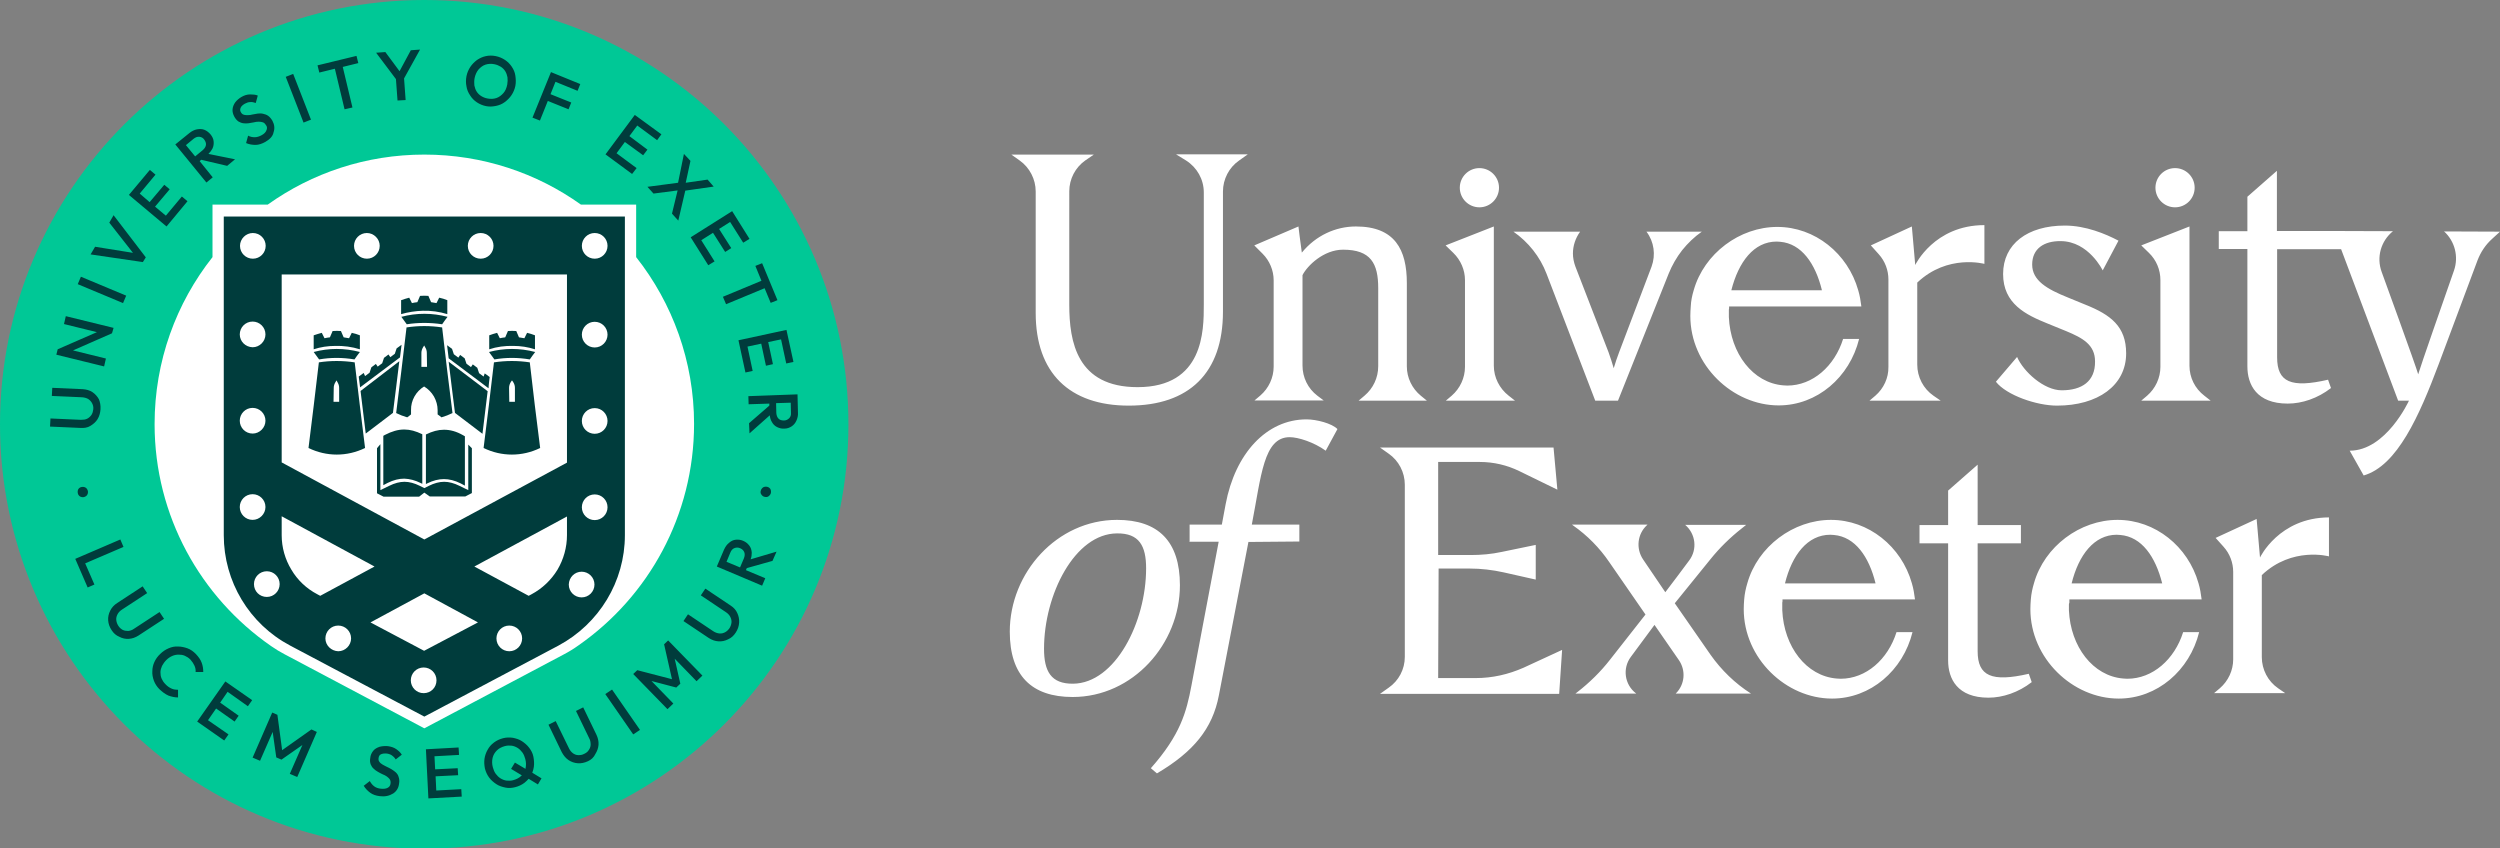
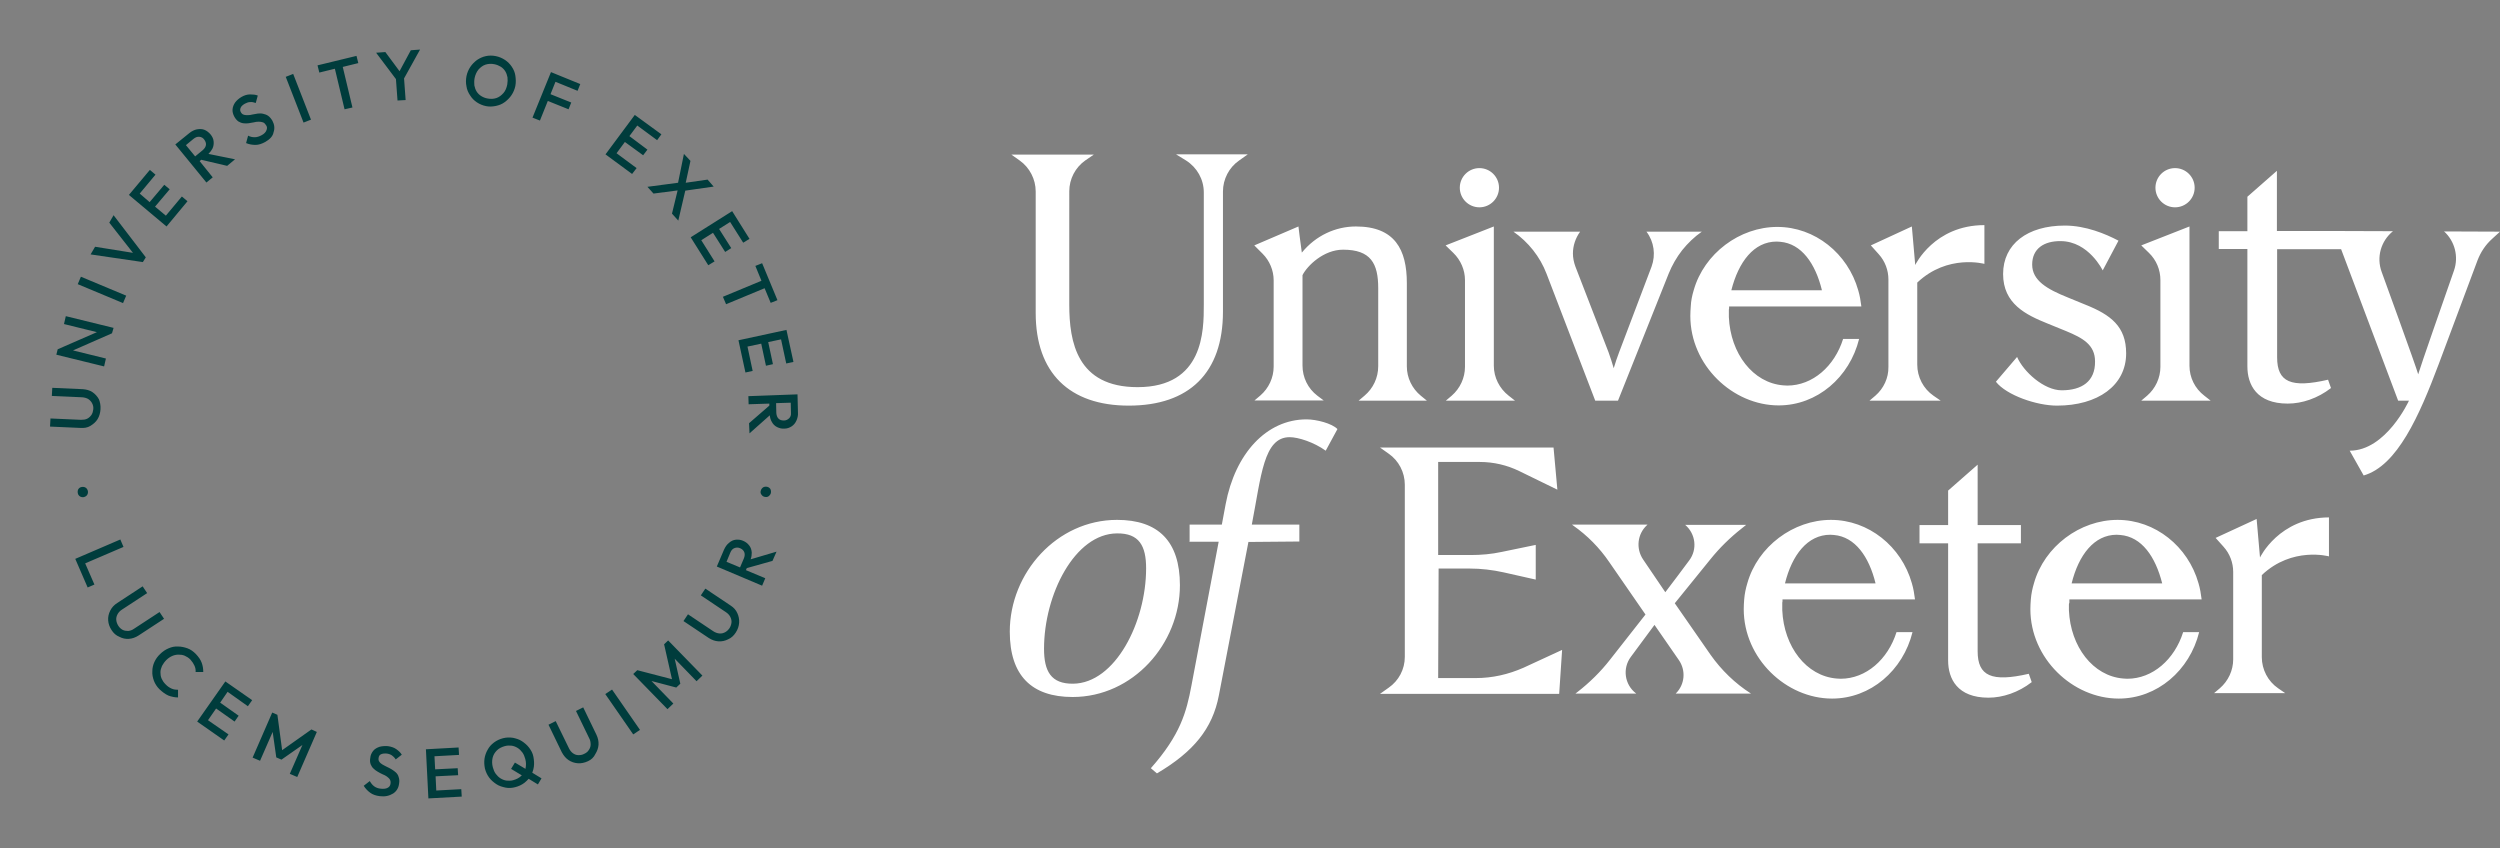
<svg xmlns="http://www.w3.org/2000/svg" version="1.1" id="Layer_1" x="0px" y="0px" viewBox="0 0 1109.4 376.5" style="enable-background:new 0 0 1109.4 376.5;" xml:space="preserve">
  <rect x="0" y="0" width="1109.4" height="376.5" fill="#808080" stroke="none" />
  <style type="text/css">
	.st0{fill:#00C896;}
	.st1{fill:#FFFFFF;}
	.st2{fill:#003C3C;}
</style>
  <g>
    <g>
-       <path class="st0" d="M376.5,188.3c0,104-84.3,188.3-188.3,188.3S0,292.2,0,188.3S84.3,0,188.3,0S376.5,84.3,376.5,188.3" />
-       <path class="st1" d="M282.3,114.1V90.8h-24.5c-19.6-14-43.6-22.2-69.5-22.2s-49.9,8.2-69.5,22.2H94.3v23.3    c-16.1,20.4-25.7,46.1-25.7,74.1c0,40.8,20.5,76.9,51.7,98.5c0,0,0,0,0,0c2,1.4,4,2.6,6.1,3.7l61.9,32.8l61.9-32.8    c2.3-1.2,4.4-2.5,6.5-4c0,0,0,0,0,0c31-21.6,51.3-57.6,51.3-98.3C308,160.3,298.4,134.5,282.3,114.1" />
-       <path class="st2" d="M277.3,237.5V96.1h-178v141.4c0,20.5,11.3,39.4,29.5,49l59.5,31.5l59.5-31.5    C265.9,276.8,277.3,258,277.3,237.5 M220.3,283.3c0-3.1,2.5-5.7,5.7-5.7c3.1,0,5.7,2.5,5.7,5.7c0,3.1-2.5,5.7-5.7,5.7    C222.9,289,220.3,286.5,220.3,283.3 M182.3,301.9c0-3.1,2.5-5.7,5.7-5.7c3.1,0,5.7,2.5,5.7,5.7s-2.5,5.7-5.7,5.7    C184.8,307.6,182.3,305,182.3,301.9 M164.4,276.2l23.9-12.9l23.8,12.9l-23.9,12.6L164.4,276.2z M144.4,283.3    c0-3.1,2.5-5.7,5.7-5.7c3.1,0,5.7,2.5,5.7,5.7c0,3.1-2.6,5.7-5.7,5.7C147,288.9,144.4,286.4,144.4,283.3 M125,229.1l41.2,22.3    l-24.1,13l-1.3-0.7c-4.8-2.5-8.8-6.3-11.5-10.9c-2.8-4.6-4.3-9.9-4.3-15.3L125,229.1L125,229.1z M106.4,225c0-3.1,2.5-5.7,5.7-5.7    c3.1,0,5.7,2.5,5.7,5.7c0,3.1-2.6,5.7-5.7,5.7C108.9,230.7,106.4,228.1,106.4,225 M106.4,186.7c0-3.1,2.5-5.7,5.7-5.7    c3.1,0,5.7,2.5,5.7,5.7c0,3.1-2.6,5.7-5.7,5.7C108.9,192.4,106.4,189.8,106.4,186.7 M106.4,148.4c0-3.1,2.5-5.7,5.7-5.7    c3.1,0,5.7,2.5,5.7,5.7c0,3.1-2.6,5.7-5.7,5.7C108.9,154,106.4,151.5,106.4,148.4 M117.9,109.1c0,3.1-2.5,5.7-5.7,5.7    c-3.1,0-5.7-2.5-5.7-5.7c0-3.1,2.6-5.7,5.7-5.7C115.4,103.4,117.9,106,117.9,109.1 M124.1,259.2c0,3.1-2.5,5.7-5.7,5.7    s-5.7-2.5-5.7-5.7c0-3.1,2.5-5.7,5.7-5.7C121.6,253.5,124.1,256.1,124.1,259.2 M168.5,109.1c0,3.1-2.5,5.7-5.7,5.7    c-3.1,0-5.7-2.5-5.7-5.7c0-3.1,2.5-5.7,5.7-5.7C165.9,103.4,168.5,106,168.5,109.1 M219,109.1c0,3.1-2.5,5.7-5.7,5.7    c-3.1,0-5.7-2.5-5.7-5.7c0-3.1,2.5-5.7,5.7-5.7C216.5,103.4,219,106,219,109.1 M251.6,205.3l-63.3,34.1L125,205.2v-83.4h126.6    V205.3z M251.6,237.5c0,5.4-1.5,10.7-4.2,15.3c-2.8,4.6-6.8,8.4-11.5,10.9l-1.3,0.7l-24.1-13l41.1-22.2L251.6,237.5L251.6,237.5z     M258.1,253.7c3.1,0,5.7,2.5,5.7,5.7c0,3.1-2.5,5.7-5.7,5.7c-3.1,0-5.7-2.5-5.7-5.7C252.5,256.2,255,253.7,258.1,253.7     M269.6,109.1c0,3.1-2.5,5.7-5.7,5.7c-3.1,0-5.7-2.5-5.7-5.7c0-3.1,2.5-5.7,5.7-5.7S269.6,106,269.6,109.1 M269.6,148.5    c0,3.1-2.5,5.7-5.7,5.7c-3.1,0-5.7-2.5-5.7-5.7c0-3.1,2.5-5.7,5.7-5.7S269.6,145.4,269.6,148.5 M269.6,186.8    c0,3.1-2.5,5.7-5.7,5.7c-3.1,0-5.7-2.5-5.7-5.7c0-3.1,2.5-5.7,5.7-5.7S269.6,183.7,269.6,186.8 M269.6,225.1    c0,3.1-2.5,5.7-5.7,5.7c-3.1,0-5.7-2.5-5.7-5.7c0-3.1,2.5-5.7,5.7-5.7S269.6,222,269.6,225.1 M188.3,218.6l2.4,1.7h15.8l2.9-1.5    v-19.9l-1.6-1.6v20.2l-3.9-1.9c-2.4-1.2-4.7-1.8-6.8-1.8c-2.1,0-4.4,0.6-6.8,1.8l-2,1l-2-1c-2.4-1.2-4.7-1.8-6.8-1.8    c-2.1,0-4.4,0.6-6.8,1.8l-3.9,1.9v-20.4l-1.5,1.8v20l2.9,1.5h15.8L188.3,218.6z M202,183.3l12.1,9.2c0.8-6.5,1.6-12.9,2.3-18.9    l-17.3-13.1c0.9,7.3,1.8,15,2.8,22.7L202,183.3z M219.2,160.8c-1.5,12.7-3,25.4-4.6,38c8,3.9,17.1,3.9,25.1,0    c-1.6-12.7-3.2-25.3-4.6-38C229.8,160,224.5,160,219.2,160.8 M225.9,172.1c0-0.9,0.3-1.8,0.8-2.6c0.2-0.3,0.3-0.4,0.5-0.7    c0.2,0.3,0.3,0.4,0.5,0.7c0.5,0.8,0.8,1.6,0.8,2.6v6.2c-0.8,0-1.6,0-2.5,0L225.9,172.1L225.9,172.1z M235.1,159.5    c0.8-1.1,1.5-2.2,2.4-3.3c-6.8-1.8-13.8-1.8-20.5,0c0.8,1.1,1.6,2.2,2.4,3.3C224.5,158.6,229.8,158.6,235.1,159.5 M227.8,153.5    c3.2,0,6.5,0.5,9.6,1.5v-6.2c-1.2-0.5-2.3-0.8-3.5-1.1c-0.4,0.8-0.8,1.6-1.2,2.4c-0.8-0.1-1.6-0.3-2.4-0.4    c-0.4-0.9-0.8-1.9-1.2-2.8c-1.2-0.1-2.5-0.1-3.7,0c-0.4,0.9-0.8,1.9-1.2,2.8c-0.8,0.1-1.6,0.2-2.4,0.4c-0.4-0.8-0.8-1.6-1.2-2.4    c-1.2,0.3-2.4,0.7-3.5,1.1v6.2C220.4,153.9,224.1,153.4,227.8,153.5 M217.3,167.3l-2.2-1.6l-0.5,1.4l-2-1.5l-0.8-2.4l-2-1.5    l-0.8,1.2l-2-1.5l-0.8-2.4l-2-1.5l-0.8,1.2l-2-1.5l-0.8-2.4l-2.2-1.6c0,0,0.5,4.2,0.7,5.8l17.7,13.3    C216.8,171.2,217.3,167.3,217.3,167.3 M196.2,143.9c0.8-1.1,1.5-2.2,2.4-3.3c-6.8-1.8-13.8-1.8-20.5,0c0.8,1.1,1.6,2.2,2.4,3.3    C185.6,143.1,190.9,143.1,196.2,143.9 M187.6,137.9c3.6-0.1,7.4,0.4,10.9,1.5v-6.2c-1.2-0.5-2.3-0.8-3.6-1.1    c-0.4,0.8-0.8,1.6-1.2,2.4c-0.8-0.1-1.6-0.3-2.4-0.4c-0.4-0.9-0.8-1.9-1.2-2.8c-1.2-0.1-2.4-0.1-3.7,0c-0.4,0.9-0.8,1.9-1.2,2.8    c-0.8,0.1-1.6,0.2-2.4,0.4c-0.4-0.8-0.8-1.6-1.2-2.4c-1.2,0.3-2.4,0.7-3.6,1.1v6.2C181.1,138.5,184.4,138,187.6,137.9 M178.2,153    l-2.2,1.6l-0.8,2.4l-2,1.5l-0.8-1.2l-2,1.5l-0.8,2.4l-2,1.5l-0.8-1.2l-2,1.5l-0.8,2.4l-2,1.5l-0.6-1.4l-2.2,1.6    c0,0,0.5,3.9,0.6,4.8l17.7-13.3C177.7,157.2,178.2,153,178.2,153 M157.3,159.5c0.8-1.1,1.5-2.2,2.4-3.3c-6.8-1.8-13.8-1.8-20.5,0    c0.8,1.1,1.6,2.2,2.4,3.3C146.7,158.6,152,158.6,157.3,159.5 M148.8,153.5c3.6-0.1,7.4,0.4,10.9,1.5v-6.2    c-1.2-0.5-2.3-0.8-3.6-1.1c-0.4,0.8-0.8,1.6-1.2,2.4c-0.8-0.1-1.6-0.3-2.4-0.4c-0.4-0.9-0.8-1.9-1.2-2.8c-1.2-0.1-2.4-0.1-3.7,0    c-0.4,0.9-0.8,1.9-1.2,2.8c-0.8,0.1-1.6,0.2-2.4,0.4c-0.4-0.8-0.8-1.6-1.2-2.4c-1.2,0.3-2.4,0.7-3.6,1.1v6.2    C142.2,154,145.5,153.5,148.8,153.5 M141.5,160.8c-1.5,12.7-3,25.4-4.6,38c8,3.9,17.1,3.9,25.1,0c-1.6-12.7-3.1-25.3-4.6-38    C152,160,146.7,160,141.5,160.8 M148.1,172.1c0-0.9,0.3-1.8,0.8-2.6c0.2-0.3,0.3-0.4,0.4-0.7c0.2,0.3,0.3,0.4,0.4,0.7    c0.5,0.8,0.8,1.6,0.8,2.6v6.2c-0.8,0-1.6,0-2.5,0L148.1,172.1L148.1,172.1z M162.3,192.4l12.1-9.2l0-0.2c1-7.7,1.9-15.4,2.8-22.7    L160,173.5C160.7,179.6,161.5,186,162.3,192.4 M186.8,214.4l0.6,0.3v-22c-2.9-1.4-5.4-2.1-8-2.1c-2.8,0-5.5,0.8-8.6,2.4l-0.7,0.4    v21.9l1.9-1c2.6-1.3,5.1-1.9,7.4-1.9C181.8,212.5,184.2,213.1,186.8,214.4 M197,190.7c-2.6,0-5.1,0.7-8,2.1v22l0.6-0.3    c2.6-1.3,5.1-1.9,7.4-1.9s4.8,0.6,7.4,1.9l1.9,1v-21.9l-0.7-0.4C202.5,191.4,199.7,190.7,197,190.7 M188.2,171.5    c1.8,1.1,3.3,2.6,4.4,4.5c1,1.8,1.6,3.9,1.6,6v1.9c0.7,0.5,1,0.7,1.7,1.3c1.7-0.5,3.3-1.1,4.9-1.9c-1.6-12.7-3.2-25.4-4.6-38    c-5.3-0.8-10.6-0.8-15.8,0c-1.5,12.7-3,25.4-4.6,38c1.6,0.8,3.2,1.4,4.9,1.9c0.7-0.5,1-0.7,1.7-1.3V182    C182.3,177.7,184.6,173.7,188.2,171.5 M189.5,162.8c-0.8,0-1.6,0-2.5,0v-6.2c0-0.9,0.3-1.8,0.8-2.6c0.2-0.3,0.3-0.4,0.4-0.7    c0.2,0.3,0.3,0.4,0.4,0.7c0.5,0.7,0.8,1.6,0.8,2.6L189.5,162.8L189.5,162.8z" />
      <path class="st2" d="M342.1,218.7c-0.1,0.6-0.5,1.1-1,1.5s-1.1,0.4-1.7,0.3c-0.6-0.1-1.1-0.4-1.5-1c-0.4-0.5-0.5-1.1-0.3-1.7    c0.1-0.6,0.5-1.1,1-1.5c0.5-0.3,1.1-0.4,1.7-0.3c0.6,0.1,1.1,0.4,1.5,0.9C342.1,217.4,342.2,218,342.1,218.7 M322.4,249.3l1.7-4.1    c0.4-1,1-1.7,1.9-2c0.8-0.3,1.6-0.3,2.5,0.1c0.9,0.4,1.5,1,1.8,1.8c0.3,0.8,0.2,1.7-0.2,2.7l-1.7,4L322.4,249.3z M342.8,248.9    l1.8-4.1l-11.5,3.4c0.4-1,0.5-2,0.5-3c-0.1-1.2-0.4-2.2-1.1-3.1s-1.5-1.6-2.7-2.1c-1.1-0.5-2.2-0.6-3.3-0.5s-2.1,0.6-3,1.4    c-0.9,0.7-1.6,1.7-2.2,3l-3.2,7.5l20.1,8.5l1.4-3.3L331,253l0.4-0.9L342.8,248.9z M326.5,280.7c-0.9,1.4-2,2.4-3.4,3    c-1.4,0.7-2.8,1-4.3,0.9s-2.9-0.6-4.3-1.5l-11.2-7.5l2-3l11.2,7.5c0.9,0.6,1.8,0.9,2.7,1s1.7-0.1,2.5-0.5c0.8-0.4,1.4-1,2-1.8    c0.5-0.8,0.8-1.6,0.9-2.5c0.1-0.9-0.1-1.7-0.5-2.5c-0.4-0.8-1-1.5-1.9-2.1l-11.2-7.5l2-3l11.2,7.5c1.4,0.9,2.4,2,3,3.4    c0.6,1.3,0.9,2.7,0.8,4.2C327.9,277.9,327.4,279.3,326.5,280.7 M311.7,299.8l-15.2-15.6l-1.8,1.7l3.5,15.5l-15.4-4l-1.8,1.7    l15.2,15.6l2.6-2.5l-9.7-10l11,2.9l1.8-1.7l-2.5-11.1l9.7,10L311.7,299.8z M281,325.9l-12.4-17.9l3-2l12.4,17.9L281,325.9z     M260.9,337.8c-1.5,0.7-3,1-4.5,0.9c-1.5-0.1-2.9-0.6-4.1-1.4c-1.2-0.8-2.2-2-3-3.5l-5.9-12.2l3.2-1.6l5.9,12.1    c0.5,1,1.1,1.7,1.8,2.2c0.7,0.5,1.5,0.8,2.4,0.8s1.7-0.1,2.6-0.6c0.9-0.4,1.6-1,2-1.7c0.5-0.7,0.8-1.5,0.8-2.4    c0-0.9-0.1-1.8-0.6-2.7l-5.9-12.2l3.2-1.6l5.9,12.2c0.7,1.5,1,3,0.9,4.4c-0.1,1.5-0.6,2.8-1.4,4.1    C263.5,336.1,262.4,337.1,260.9,337.8 M231.3,344.3c-0.9,0.9-2.1,1.5-3.5,1.9c-1,0.3-2.1,0.3-3,0.2s-1.9-0.5-2.7-1    c-0.8-0.5-1.5-1.2-2.1-2c-0.6-0.8-1-1.8-1.3-2.9c-0.4-1.5-0.4-2.9-0.1-4.2s1-2.4,1.9-3.3c0.9-0.9,2.1-1.5,3.5-1.9    c1.1-0.3,2.1-0.3,3-0.2s1.9,0.5,2.7,1c0.8,0.5,1.5,1.2,2.1,2c0.6,0.8,1,1.8,1.3,2.9c0.4,1.5,0.4,2.9,0.1,4.2c0,0,0,0.1,0,0.2    l-4.7-2.8l-1.7,2.8l4.8,2.9C231.5,344.1,231.4,344.2,231.3,344.3 M240.3,345.4l-4.1-2.5c0.3-0.8,0.6-1.7,0.7-2.6    c0.2-1.5,0.1-2.9-0.2-4.5s-1-2.8-1.9-4c-0.9-1.2-2-2.1-3.2-2.9c-1.2-0.8-2.6-1.2-4-1.5c-1.4-0.2-2.9-0.2-4.4,0.2s-2.8,1-4,1.9    s-2.1,1.9-2.8,3.2c-0.7,1.2-1.2,2.6-1.4,4c-0.2,1.5-0.1,2.9,0.2,4.4c0.4,1.5,1,2.8,1.9,4c0.9,1.2,2,2.1,3.2,2.9    c1.2,0.8,2.6,1.2,4,1.5s2.9,0.2,4.4-0.2c1.5-0.4,2.8-1,4-1.9c0.7-0.5,1.3-1.2,1.9-1.8l4.1,2.5L240.3,345.4z M204.9,353.5l-0.2-3.3    l-11.1,0.6l-0.3-6.3l10-0.5l-0.2-3.1l-10,0.5l-0.3-5.8l10.9-0.6l-0.2-3.3l-14.5,0.8l1.1,21.8L204.9,353.5z M168.5,353.3    c-1.7-0.2-3.1-0.7-4.2-1.5c-1.1-0.8-2.1-1.8-2.9-3.1l2.7-2.1c0.5,0.9,1.1,1.7,1.9,2.3s1.8,1,3.1,1.1c1.2,0.1,2.2,0,2.9-0.4    c0.8-0.4,1.2-1,1.3-1.9c0.1-0.7,0-1.3-0.3-1.8c-0.3-0.5-0.8-0.9-1.3-1.3s-1.2-0.7-1.9-1s-1.4-0.7-2.1-1.1    c-0.7-0.4-1.3-0.8-1.9-1.4c-0.6-0.5-1-1.2-1.3-1.9c-0.3-0.8-0.4-1.7-0.2-2.8c0.1-1.3,0.6-2.3,1.3-3.2s1.7-1.4,2.8-1.8    c1.1-0.3,2.4-0.4,3.7-0.3c1.4,0.2,2.7,0.6,3.7,1.3s1.9,1.5,2.5,2.5l-2.7,2.1c-0.5-0.8-1.1-1.4-1.7-1.8c-0.6-0.4-1.4-0.7-2.2-0.8    c-1.1-0.1-1.9,0-2.6,0.3s-1,0.9-1.1,1.7c-0.1,0.7,0,1.2,0.4,1.7c0.3,0.5,0.8,0.8,1.4,1.2c0.6,0.3,1.2,0.7,1.9,1    c0.7,0.3,1.4,0.7,2.1,1.1c0.7,0.4,1.3,0.9,1.9,1.4c0.6,0.6,1,1.2,1.2,2c0.3,0.8,0.4,1.8,0.2,2.9c-0.2,1.9-1.1,3.4-2.6,4.4    C172.7,353.2,170.8,353.6,168.5,353.3 M138.2,323.7l-13,9.2l-2.1-15.7l-2.3-1l-8.7,20l3.3,1.4l5.6-12.8l1.6,11.3l2.3,1l9.3-6.5    l-5.6,12.8l3.3,1.4l8.7-20L138.2,323.7z M110,313.4l1.9-2.7l-11.9-8.3l-12.5,17.8l12,8.4l1.9-2.7l-9.1-6.3l3.6-5.2l8.2,5.8    l1.8-2.6l-8.2-5.8l3.3-4.8L110,313.4z M70.7,305.8c-1.1-1.1-1.9-2.4-2.4-3.7c-0.5-1.4-0.8-2.8-0.7-4.2c0-1.4,0.3-2.8,0.9-4.1    c0.6-1.3,1.4-2.5,2.6-3.6c1.1-1.1,2.3-1.9,3.7-2.5c1.4-0.6,2.7-0.9,4.2-0.8c1.4,0,2.8,0.3,4.2,0.8s2.6,1.4,3.7,2.5    c1.2,1.3,2.1,2.5,2.6,3.9c0.5,1.3,0.7,2.7,0.7,4.1l-3.4,0c0.1-1-0.1-1.9-0.5-2.8c-0.4-0.9-1-1.8-1.8-2.7c-0.8-0.8-1.6-1.3-2.5-1.7    s-1.8-0.5-2.8-0.5c-0.9,0-1.9,0.2-2.8,0.6c-0.9,0.4-1.8,1-2.6,1.8c-0.8,0.8-1.4,1.7-1.9,2.6c-0.4,0.9-0.7,1.9-0.7,2.8    c0,0.9,0.1,1.9,0.5,2.8s0.9,1.7,1.7,2.5c0.9,1,1.9,1.6,2.8,2c0.9,0.4,1.9,0.5,2.8,0.5l0,3.4c-1.4,0-2.8-0.3-4.2-0.8    C73.2,308,72,307,70.7,305.8 M49.5,279.6c-0.9-1.4-1.4-2.8-1.5-4.3s0.2-2.9,0.9-4.3c0.7-1.4,1.7-2.5,3.1-3.4l11.3-7.4l2,3    l-11.3,7.4c-0.9,0.6-1.5,1.3-1.9,2.1c-0.4,0.8-0.6,1.6-0.5,2.5c0.1,0.9,0.4,1.7,0.9,2.5c0.5,0.8,1.2,1.4,1.9,1.8    c0.8,0.4,1.6,0.5,2.5,0.5c0.9-0.1,1.8-0.4,2.6-1l11.3-7.4l2,3l-11.3,7.4c-1.4,0.9-2.8,1.4-4.3,1.5c-1.5,0.1-2.9-0.2-4.2-0.9    C51.5,282,50.4,281,49.5,279.6 M54.8,242.7l-1.4-3.3l-20,8.6l5.5,12.7l3-1.3l-4.1-9.4L54.8,242.7z M34.5,218.7    c-0.1-0.6,0-1.2,0.3-1.7c0.4-0.5,0.8-0.8,1.5-0.9c0.7-0.1,1.2,0,1.7,0.3c0.5,0.3,0.8,0.8,1,1.5c0.1,0.6,0,1.2-0.3,1.7    s-0.8,0.8-1.5,1c-0.6,0.1-1.2,0-1.7-0.3C34.9,219.9,34.6,219.4,34.5,218.7 M350.2,185.6c-0.6,0.6-1.4,1-2.3,1    c-1,0-1.8-0.2-2.4-0.8s-0.9-1.4-1-2.5l-0.1-4.4l6.5-0.2l0.1,4.4C351.1,184.2,350.8,185,350.2,185.6 M353.9,175l-21.8,0.8l0.1,3.6    l9.2-0.3l0,0.9l-9,7.8l0.2,4.5l9-8c0.1,1.1,0.4,2.1,0.9,2.9c0.5,1,1.3,1.8,2.3,2.3c1,0.5,2.1,0.8,3.3,0.7c1.2,0,2.3-0.4,3.2-1    c0.9-0.6,1.6-1.4,2.1-2.5c0.5-1.1,0.8-2.3,0.7-3.6L353.9,175z M331.7,153.8l6.1-1.3l2.1,9.8l3.1-0.7l-2.1-9.8l5.7-1.2l2.3,10.7    l3.2-0.7l-3.1-14.2l-21.3,4.6l3.1,14.3l3.2-0.7L331.7,153.8z M342,134.4l3-1.2l-6.8-16.4l-3,1.2l2.7,6.6l-17.1,7.1l1.4,3.3    l17.1-7.1L342,134.4z M316.4,103.3l5.4,8.5l2.7-1.7l-5.4-8.5l4.9-3.1l5.8,9.2l2.8-1.7l-7.7-12.3l-18.4,11.6l7.8,12.4l2.8-1.7    l-5.9-9.4L316.4,103.3z M314,79.7l-9.7,1.4l2.1-9.7l-2.9-3.1l-2.6,12.8l-13.6,1.8l2.7,3l10.7-1.4l-2.5,10.3l2.8,3.1l3.1-13.3    l12.6-1.8L314,79.7z M285.4,68.9l1.9-2.5l-8-6l3.5-4.7l8.8,6.5l1.9-2.6L281.7,51l-13,17.5l11.8,8.7l2-2.6l-8.9-6.6l3.7-5    L285.4,68.9z M256.3,40.3l1.2-3l-13-5.3l-8.2,20.2l3.3,1.3l3.5-8.7l9.2,3.7l1.2-3l-9.2-3.7l2.2-5.5L256.3,40.3z M216.3,43.7    c1.5,0.3,2.8,0.2,4-0.2c1.2-0.4,2.2-1.2,3.1-2.2s1.4-2.3,1.7-3.8c0.2-1.1,0.2-2.2,0.1-3.2c-0.2-1-0.5-1.9-1-2.7    c-0.5-0.8-1.2-1.5-2-2c-0.8-0.5-1.8-0.9-2.8-1.1c-1.4-0.3-2.8-0.2-4,0.2s-2.2,1.2-3.1,2.2c-0.8,1-1.4,2.3-1.7,3.8    c-0.2,1.1-0.2,2.2-0.1,3.2c0.2,1,0.5,1.9,1,2.7c0.5,0.8,1.2,1.5,2,2C214.3,43.1,215.2,43.5,216.3,43.7 M215.7,47.1    c-1.5-0.3-2.9-0.9-4.1-1.7c-1.2-0.8-2.2-1.8-3-3.1c-0.8-1.2-1.4-2.5-1.6-4c-0.3-1.4-0.3-2.9,0-4.5c0.3-1.5,0.9-2.9,1.7-4.1    s1.8-2.2,3-3.1c1.2-0.8,2.5-1.4,3.9-1.7c1.4-0.3,2.9-0.3,4.4,0s2.9,0.9,4.1,1.7c1.2,0.8,2.2,1.8,3,3c0.8,1.2,1.4,2.5,1.6,4    s0.3,2.9,0,4.5c-0.3,1.5-0.9,2.9-1.7,4.1c-0.8,1.2-1.8,2.2-3,3.1s-2.5,1.4-3.9,1.7C218.6,47.3,217.2,47.4,215.7,47.1 M186.4,22    l-4.1,0.3l-5,9.3l-6.3-8.5l-4.1,0.3l8.8,11.7l0.7,9.5l3.6-0.2l-0.7-9.6L186.4,22z M159,28l-0.8-3.2L140.9,29l0.8,3.2l6.9-1.7    l4.3,18l3.5-0.8l-4.3-18L159,28z M134.7,54.4l-7.9-20.3l3.3-1.3l7.9,20.3L134.7,54.4z M117.7,63c-1.5,0.8-2.9,1.3-4.3,1.3    s-2.7-0.2-4.2-0.8l0.9-3.3c0.9,0.5,1.9,0.7,2.9,0.7c1,0,2-0.3,3.1-0.9c1.1-0.6,1.8-1.3,2.1-2.1c0.4-0.8,0.4-1.6-0.1-2.3    c-0.4-0.6-0.8-1.1-1.4-1.3c-0.6-0.2-1.2-0.3-1.9-0.3c-0.7,0-1.4,0.1-2.2,0.3c-0.8,0.1-1.5,0.3-2.3,0.4c-0.8,0.1-1.6,0.1-2.3,0    c-0.8-0.1-1.5-0.4-2.2-0.8c-0.7-0.5-1.3-1.2-1.8-2.1c-0.6-1.1-0.9-2.2-0.8-3.3s0.5-2.1,1.2-3.1c0.7-0.9,1.6-1.7,2.8-2.4    c1.2-0.7,2.5-1.1,3.8-1.1s2.4,0.1,3.4,0.5l-0.9,3.3c-0.9-0.3-1.7-0.5-2.5-0.4c-0.8,0-1.5,0.3-2.3,0.7c-0.9,0.5-1.6,1.1-1.9,1.8    c-0.3,0.7-0.3,1.4,0.1,2c0.3,0.6,0.8,1,1.3,1.1c0.5,0.2,1.1,0.2,1.8,0.2c0.7,0,1.4-0.1,2.1-0.3c0.8-0.1,1.5-0.3,2.3-0.4    c0.8-0.1,1.6-0.1,2.4,0.1s1.5,0.4,2.2,0.9c0.7,0.5,1.3,1.2,1.9,2.2c0.9,1.7,1.1,3.4,0.5,5.1C121.1,60.4,119.8,61.8,117.7,63     M82.5,64.4l3.4-2.8c0.9-0.7,1.7-1,2.6-0.9c0.9,0.1,1.6,0.5,2.1,1.2c0.6,0.8,0.9,1.6,0.8,2.4c-0.1,0.8-0.6,1.6-1.4,2.3l-3.4,2.8    L82.5,64.4z M100.8,73.6l3.5-2.9l-11.8-2.4c0.8-0.8,1.4-1.6,1.8-2.4c0.5-1.1,0.6-2.1,0.5-3.2c-0.1-1.1-0.6-2.1-1.4-3.1    c-0.8-0.9-1.7-1.6-2.7-2c-1-0.4-2.1-0.4-3.3-0.2c-1.1,0.2-2.3,0.8-3.3,1.6l-6.3,5.1l13.8,16.9l2.8-2.3l-5.8-7.2l0.7-0.6    L100.8,73.6z M83.2,89.3l-2.5-2.1l-7.1,8.5l-4.8-4l6.5-7.7l-2.4-2l-6.5,7.7l-4.4-3.8l7-8.4l-2.5-2.1l-9.3,11.1l16.7,14L83.2,89.3z     M50.4,95.5l-1.9,3.3L59,112.2l-16.8-2.7l-2,3.4l23.2,3.4l1.3-2.1L50.4,95.5z M54.6,134.5l-20.1-8.4l1.4-3.3l20.1,8.4L54.6,134.5z     M50.4,145.5l-21.2-5.2l-0.8,3.5l14.6,3.6L25.6,155l-0.6,2.4l21.2,5.2l0.8-3.5l-14.6-3.6l17.3-7.6L50.4,145.5z M44.6,181.6    c-0.1,1.6-0.5,3.1-1.3,4.4c-0.8,1.3-1.9,2.2-3.2,3s-2.8,1-4.4,0.9l-13.5-0.6l0.2-3.6l13.5,0.6c1.1,0,2-0.1,2.8-0.5    c0.8-0.4,1.4-1,1.9-1.7c0.5-0.8,0.7-1.6,0.8-2.5c0.1-1-0.1-1.8-0.5-2.6s-1-1.4-1.7-1.9c-0.8-0.5-1.7-0.7-2.7-0.8l-13.5-0.6    l0.2-3.6l13.5,0.6c1.6,0.1,3.1,0.5,4.3,1.3c1.2,0.8,2.2,1.9,2.9,3.2C44.4,178.4,44.7,179.9,44.6,181.6" />
    </g>
    <path class="st1" d="M647.8,83.3c0-4.8,3.9-8.7,8.7-8.7c4.8,0,8.7,3.9,8.7,8.7s-3.9,8.7-8.7,8.7C651.7,92,647.8,88.1,647.8,83.3z    M459.6,85v53.9c0,26.5,14.9,41.1,41.3,41.1c26.8,0,41.8-14.5,41.8-41.7V85c0-5.5,2.7-10.7,7.2-13.8l3.8-2.7h-31.8l4.4,2.7   c4.9,3.1,7.9,8.4,7.9,14.2v49.8c0,11.5,0,36.6-29.4,36.6c-26.9,0-30.3-20.1-30.3-36.6V84.9c0-5.5,2.7-10.6,7.1-13.7l3.8-2.6h-36.6   l3.8,2.7C456.9,74.4,459.6,79.5,459.6,85z M650.1,124.3v38.5c0,4.9-2.2,9.6-5.9,12.8l-2.6,2.2h30.7l-2.8-2.2   c-4.1-3.2-6.6-8.1-6.6-13.3v-61.8l-21.4,8.4l3.4,3.3C648.2,115.4,650.1,119.8,650.1,124.3z M914.9,173.2c-7.9,0-17-8.3-19.8-14.8   l-9.4,11c4.7,6,18.1,10.6,27.1,10.6c18.1,0,30.7-8.9,30.7-23.2c0-11.9-6.8-17.1-18.1-21.6l-7.8-3.2c-9.2-3.7-15.8-7.5-15.8-14.6   c0-7.1,5.3-10.5,12.7-10.4c12.4,0.1,18.6,13,18.6,13c2.7-5.1,3.9-7.4,7-13.2c-5.7-3-14.5-6.7-23.8-6.7c-16.6,0-27.4,8.2-27.4,21.5   c0,13.2,10.1,18.1,19.8,22l8.1,3.3c7.5,3.1,12.9,6.1,12.9,13.5C929.8,169.2,923.9,173.2,914.9,173.2z M686.3,121.5l21.6,56.3   c0.1,0,10,0,10.1,0l22.5-56.4c1.5-3.7,3.5-7.2,6-10.4c2.5-3.1,5.4-5.9,8.7-8.2h-24.6l0.1,0.1c3.3,4.4,4.1,10.2,2.2,15.4l-14.4,38   c-0.9,2.4-1.7,4.7-2.4,7.1c-0.7-2.3-1.4-4.7-2.3-7.1l-14.7-38c-0.7-1.9-1.1-3.9-1.1-5.8c0-3.4,1.1-6.8,3.2-9.7h-29.6   C678.2,107.4,683.4,113.9,686.3,121.5z M965.2,92c4.8,0,8.7-3.9,8.7-8.7s-3.9-8.7-8.7-8.7c-4.8,0-8.7,3.9-8.7,8.7   S960.4,92,965.2,92z M751.6,128.8c4.6-16.3,20.4-28.1,37.1-28.1s31.3,11.8,35.9,28.1c0.7,2.3,1.1,4.8,1.4,7.2h-58.7   c0,0.1,0,0.2,0,0.3l0,0.3c0,0.3,0,0.5-0.1,0.8c0,0.3,0,0.6,0,0.9c0,0.3,0,0.5,0,0.8s0,0.5,0,0.8c0,0.3,0,0.5,0,0.8   c0.7,16.2,10.7,29.2,24.1,30.3c0.6,0,1.2,0.1,1.8,0.1c11.3,0,21-8.6,24.8-20.7h7.1c-4.2,17-18.6,29.5-35.7,29.5   c-20.4,0-39.2-17.8-39.2-39.7c0-1.5,0.1-2.9,0.2-4.3C750.4,133.5,750.9,131.1,751.6,128.8z M768.3,128.8h40.2   c-2.9-11.9-9.1-20.7-18.5-21.5c-0.5,0-1.1-0.1-1.6-0.1C778.3,107.2,771.5,116.2,768.3,128.8z M832.2,175.6l-2.6,2.2h31.6l-3.2-2.2   c-4.5-3.1-7.2-8.3-7.2-13.8v-36.4c13.5-12.8,29.8-8.3,29.8-8.3V99.9c-22.3,0-30.7,17.7-30.7,17.7l-1.5-17.1l-18.2,8.4l3.5,3.9   c2.8,3.1,4.3,7.1,4.3,11.2v38.8C838.1,167.7,835.9,172.4,832.2,175.6z M759.1,290.6l-15.9-22.9l15.8-19.5   c4.1-5.1,8.8-9.7,13.9-13.7l2-1.6l-27.1,0c4.7,4,5.5,10.9,1.8,15.8c-3.5,4.7-7,9.4-10.6,14.1l-9.9-14.6c-3.2-4.8-2.5-11.2,1.7-15.1   l0.3-0.3h-33.5l0.5,0.4c6.3,4.4,11.7,9.9,16,16.2l16.1,23.3l-15.7,20c-4.2,5.4-9.1,10.2-14.5,14.4l-0.9,0.7h27l-0.1-0.1   c-5.1-3.9-6.1-11.1-2.3-16.2c3.5-4.7,7-9.5,10.5-14.2l10.8,15.6c3.2,4.6,2.7,10.8-1.3,14.8l-0.1,0.1h33.4l-0.1-0.1   C770,303.3,763.9,297.4,759.1,290.6z M971.6,162.3v-61.8l-21.4,8.4l3.4,3.3c3.3,3.2,5.1,7.5,5.1,12.1v38.5c0,4.9-2.2,9.6-5.9,12.8   l-2.6,2.2H981l-2.8-2.2C974,172.4,971.6,167.5,971.6,162.3z M918.1,268.4c0,0.3,0,0.5,0,0.8c0,0.3,0,0.5,0,0.8c0,0.3,0,0.5,0,0.8   c0.7,16.2,10.7,29.2,24.1,30.3c0.6,0,1.2,0.1,1.8,0.1c11.3,0,21-8.6,24.8-20.7h7.1c-4.2,17-18.6,29.5-35.7,29.5   c-20.4,0-39.2-17.8-39.2-39.7c0-1.5,0.1-2.9,0.2-4.3c0.2-2.5,0.7-4.9,1.4-7.2c4.6-16.3,20.4-28.1,37.1-28.1s31.3,11.8,35.9,28.1   c0.7,2.3,1.1,4.8,1.4,7.2h-58.7c0,0.1,0,0.2,0,0.3l0,0.3c0,0.3,0,0.5,0,0.8C918.1,267.9,918.1,268.1,918.1,268.4z M919.3,258.9   h40.2c-3-11.9-9.1-20.7-18.6-21.5c-0.5,0-1-0.1-1.6-0.1C929.3,237.3,922.4,246.3,919.3,258.9z M1084.6,102.7L1084.6,102.7   c4.8,4.4,6.5,11.2,4.4,17.3c-4.2,12-14.9,42.6-15.9,46.1c-0.9-3.4-16.2-45.4-16.2-45.4c-2.4-6.5-0.4-13.7,5-18.1l-28.5-0.1l0,0h-23   V75.8l-13.1,11.5v15.3h-12.7v7.9h12.7v52.1c0,8.1,4.1,16.5,17.9,16.5c6.3,0,13.3-2.3,19.2-6.9l-1.3-3.7   c-16.4,3.8-22.6,1.1-22.6-9.9v-48h28.4l25.3,67.2h4.8c0,0-10.1,22.2-26.3,22.2l6.2,11c14.9-4.3,24.7-26.5,33.3-49.4l17.2-46   c1.4-3.7,3.6-7,6.5-9.6l3.5-3.2L1084.6,102.7L1084.6,102.7z M877.6,289v-47.9h19.2V233h-19.2v-26.8l-13.1,11.5V233h-12.7v8.1h12.7   v52c0,8.1,4.1,16.5,17.9,16.5c6.3,0,13.3-2.3,19.2-6.9l-1.3-3.7C883.8,302.8,877.6,300,877.6,289z M523.6,259.7   c0,26.1-20.9,49.6-47.6,49.6c-18.2,0-27.9-9.5-27.9-29c0-26.1,20.9-49.6,47.6-49.6C514,230.7,523.6,240.2,523.6,259.7z    M508.6,252.2c0-10-3.1-15.6-12.9-15.5c-18.8,0.1-32.4,27.2-32.4,51.2c0,10,3.1,15.6,12.9,15.5   C494.9,303.2,508.6,276.1,508.6,252.2z M1002.9,247.4l-1.5-17.1l-18.2,8.4l3.5,3.9c2.8,3.1,4.3,7.1,4.3,11.2v38.8   c0,4.9-2.2,9.6-5.9,12.8l-2.6,2.2h31.6l-3.2-2.2c-4.5-3.1-7.2-8.3-7.2-13.8v-36.4c13.5-12.8,29.8-8.3,29.8-8.3v-17.3   C1011.3,229.7,1002.9,247.4,1002.9,247.4z M543.9,223.7c-0.6,3-1.1,6-1.7,9.1h-14.3v7.3l-0.1,0.3h13l-12.1,63.9   c-2.2,11.7-4.9,21.8-18,36.6l2.7,2.3c16.1-9.5,24.7-19.8,27.5-34.7l13.1-68l22.6-0.2v-7.5h-21.1c4.2-21.6,5.2-38.8,16.8-38.8   c3.8,0,10.7,2.2,16,6l5.2-9.6c-2.4-2.5-9.3-4.3-13.7-4.3C561.9,186.1,548.1,201.4,543.9,223.7z M605.5,175.6l-2.6,2.2h30.3   l-2.7-2.2c-3.9-3.2-6.2-8-6.2-13v-37c0-14.8-5.3-25.1-22.6-25.1c-9,0-17.8,4-24,11.6c-0.6-4-1.5-11.6-1.5-11.6l-19.6,8.4l3.7,3.7   c3.1,3.1,4.9,7.4,4.9,11.8v38.3c0,4.9-2.2,9.6-5.9,12.8l-2.6,2.2h30.7l-2.8-2.1c-4.2-3.2-6.6-8.1-6.6-13.4v-40.1   c2.1-4.2,9.4-11.3,18-11.3c12.3,0,15.6,6.1,15.6,17.1v34.6C611.6,167.7,609.3,172.4,605.5,175.6z M790.9,268.4c0,0.3,0,0.5,0,0.8   c0,0.3,0,0.5,0,0.8c0,0.3,0,0.5,0,0.8c0.7,16.2,10.7,29.2,24.1,30.3c0.6,0,1.2,0.1,1.8,0.1c11.3,0,21-8.6,24.8-20.7h7.1   c-4.2,17-18.6,29.5-35.7,29.5c-20.4,0-39.2-17.8-39.2-39.7c0-1.5,0.1-2.9,0.2-4.3c0.2-2.5,0.7-4.9,1.4-7.2   c4.6-16.3,20.4-28.1,37.1-28.1s31.3,11.8,35.9,28.1c0.7,2.3,1.1,4.8,1.4,7.2H791c0,0.1,0,0.2,0,0.3l0,0.3c0,0.3,0,0.5-0.1,0.8   C790.9,267.9,790.9,268.1,790.9,268.4z M792.1,258.9h40.2c-2.9-11.9-9.1-20.7-18.5-21.5c-0.5,0-1.1-0.1-1.6-0.1   C802.1,237.3,795.2,246.3,792.1,258.9z M654.9,300.9c-4.2,0-9.7,0-16.7,0l0.2-48.6h13.8c5.1,0,10.1,0.6,15.1,1.7l14.2,3.2v-15.4   l-15,3.1c-4.6,1-9.2,1.4-13.9,1.4h-14.4v-41.3c7.9,0,14,0,18.5,0c6.1,0,12.1,1.4,17.6,4.1l16.8,8.2l-1.7-18.7h-77l3.8,2.7   c4.5,3.1,7.2,8.3,7.2,13.8l0,76.4c0,5.5-2.7,10.6-7.2,13.7l-3.8,2.7h79.5l1.3-19.5l-17.1,7.9C669.3,299.3,662.2,300.9,654.9,300.9z   " />
  </g>
</svg>